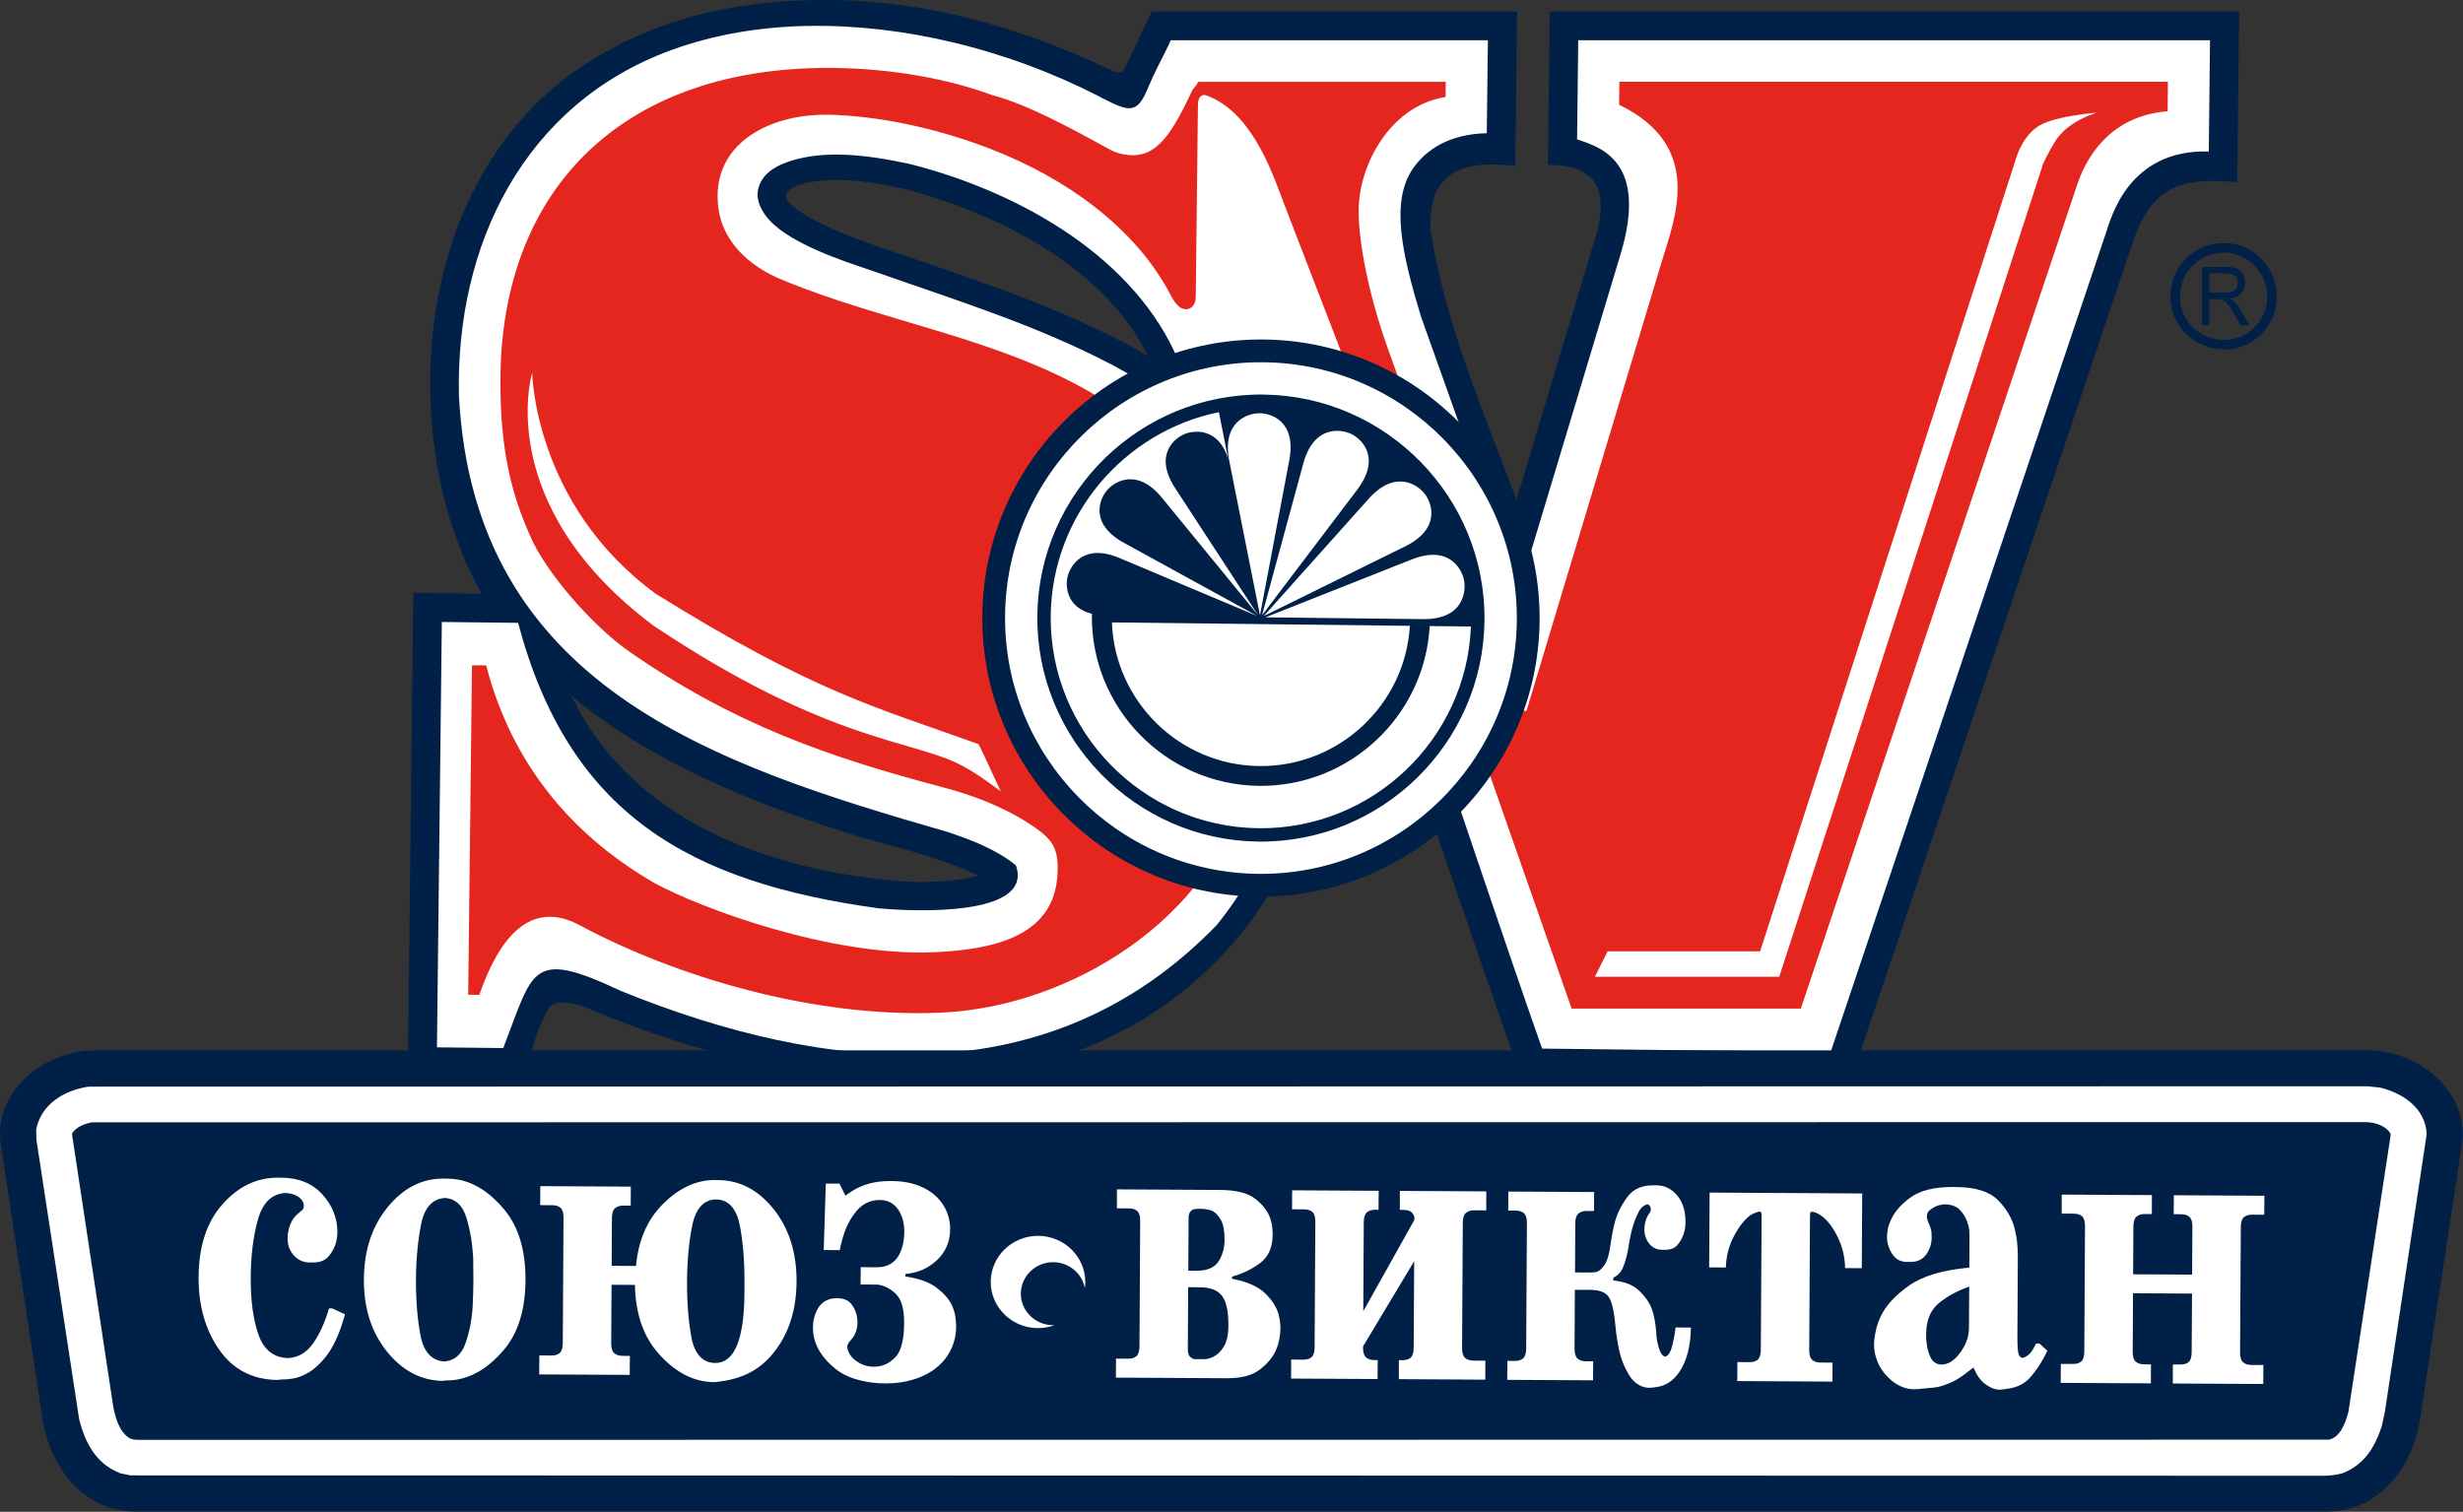
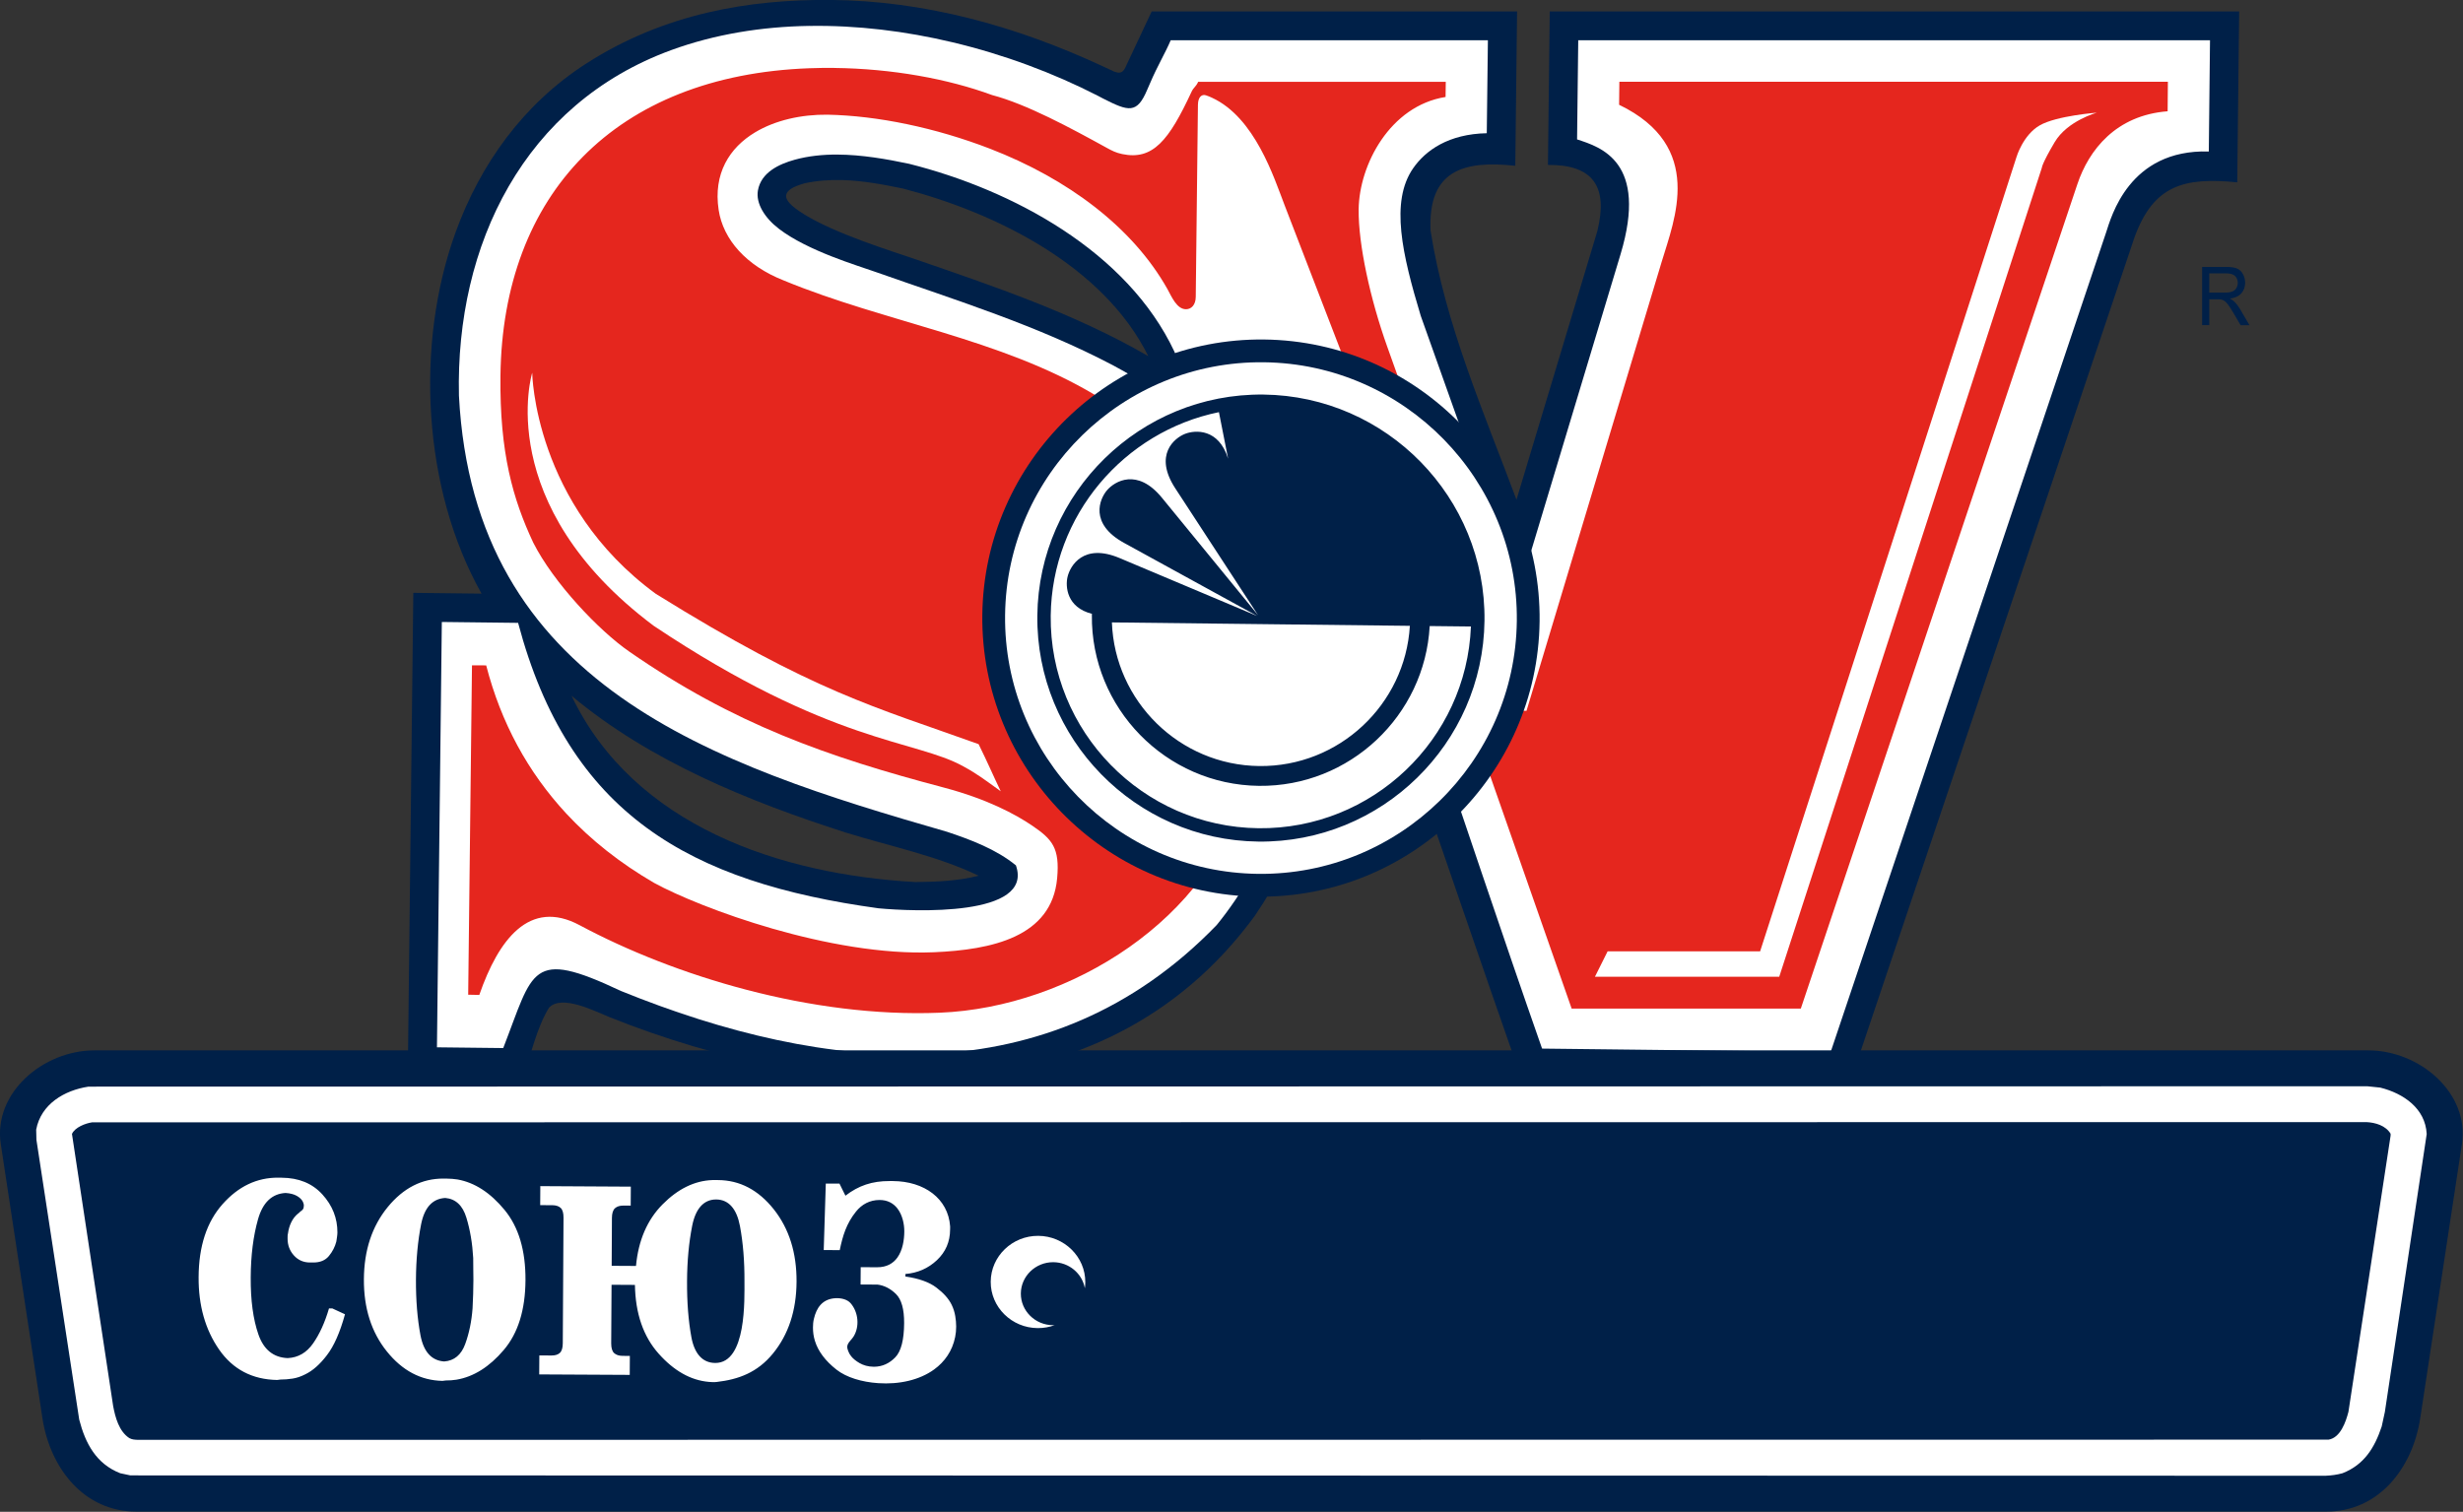
<svg xmlns="http://www.w3.org/2000/svg" xmlns:ns1="http://www.inkscape.org/namespaces/inkscape" xmlns:ns2="http://sodipodi.sourceforge.net/DTD/sodipodi-0.dtd" width="500mm" height="306.966mm" viewBox="0 0 500 306.966" version="1.1" id="svg407" ns1:version="1.2.2 (732a01da63, 2022-12-09)" ns2:docname="Souz Viktan.svg">
  <rect x="0" y="0" width="500" height="306.966" fill="#333333" stroke="none" />
  <defs id="defs404" />
  <g ns1:label="Слой 1" ns1:groupmode="layer" id="layer1" transform="translate(92.554,-45.593)">
    <g id="Layer1000" transform="matrix(3.994,0,0,3.994,-125.625,-83.995)">
-       <path id="path4" style="fill:#002048;fill-rule:evenodd" d="m 121.329,44.802 c -1.532,0 -2.733,1.202 -2.733,2.735 0,1.474 1.227,2.673 2.733,2.673 1.475,0 2.675,-1.199 2.675,-2.673 0,-1.508 -1.2,-2.735 -2.675,-2.735 z m 0,0.486 c 1.207,0 2.188,1.009 2.188,2.249 0,1.206 -0.981,2.188 -2.188,2.188 -1.239,0 -2.247,-0.982 -2.247,-2.188 0,-1.261 0.987,-2.249 2.247,-2.249 z" />
      <path id="path6" style="fill:#002048;fill-rule:evenodd" d="m 50.501,32.443 c -4.12,-0.034 -8.44,0.675 -12.413,3.226 -3.21,2.06 -5.393,5.122 -6.649,8.581 -2.068,5.695 -1.682,13.054 1.318,18.374 l -3.469,-0.04 -0.281,24.551 5.856,0.067 c 0.388,-1.099 0.708,-2.538 1.321,-3.526 0.651,-0.709 2.394,0.209 3.097,0.486 10.914,4.356 24.945,5.542 32.777,-5.158 4.774,-7.018 5.8,-16.726 0.489,-23.763 l 0.05,-4.176 0.313,0.003 c 4.456,11.967 8.484,24.181 12.706,36.23 H 102.377 L 116.768,44.519 c 0.965,-2.655 2.509,-3.075 5.225,-2.804 l 0.097,-8.689 H 87.049 l -0.091,7.803 c 2.3,-0.016 3.072,1.101 2.508,3.375 l -4.107,13.645 c -1.677,-4.491 -3.619,-8.913 -4.368,-13.683 -0.137,-3.057 1.671,-3.58 4.307,-3.293 l 0.091,-7.847 H 66.818 l -1.277,2.716 c -0.158,0.369 -0.277,0.54 -0.833,0.249 -0.108,-0.051 -0.216,-0.101 -0.325,-0.152 C 59.874,33.736 55.205,32.48 50.501,32.443 Z m 0.571,9.155 c 1.039,0.027 2.071,0.219 3.108,0.434 4.738,1.236 10.187,3.93 12.466,8.52 -3.752,-2.173 -7.844,-3.55 -11.922,-4.956 -1.083,-0.374 -3.955,-1.254 -5.563,-2.25 -0.677,-0.42 -0.979,-0.732 -0.916,-1.002 0.048,-0.21 0.283,-0.397 0.946,-0.584 0.63,-0.133 1.257,-0.177 1.881,-0.161 z M 37.332,67.819 c 3.987,3.332 9.007,5.368 13.906,6.942 2.226,0.693 4.669,1.186 6.781,2.202 -1.023,0.269 -2.156,0.313 -3.211,0.324 -6.857,-0.385 -14.31,-2.844 -17.476,-9.467 z" />
      <path id="path8" style="fill:#ffffff;fill-rule:evenodd" d="m 49.417,33.762 c -2.427,0.039 -4.809,0.423 -7.018,1.23 -7.468,2.731 -10.969,9.885 -10.792,17.569 0.762,14.727 12.875,18.737 24.812,22.172 1.201,0.4 2.496,0.888 3.497,1.705 0.926,2.628 -5.214,2.349 -6.984,2.183 C 43.318,77.299 37.196,73.842 34.614,64.11 l -3.877,-0.045 -0.248,21.623 3.369,0.038 c 1.547,-3.971 1.355,-5.088 5.977,-2.905 10.411,4.226 21.807,5.421 30.287,-3.35 5.17,-6.348 6.216,-16.764 0.955,-23.477 l 0.062,-5.31 1.992,-0.335 1.154,0.051 c 4.507,11.645 8.265,23.635 12.375,35.353 l 14.669,0.168 14,-41.662 c 0.256,-0.764 1.152,-4.229 5.219,-4.113 l 0.061,-5.654 H 88.498 l -0.059,5.041 c 1.202,0.39 3.625,1.134 2.21,5.837 l -5.167,17.152 -4.989,-14.02 c -0.937,-3.107 -1.565,-5.798 -0.39,-7.497 0.638,-0.922 1.809,-1.748 3.746,-1.787 l 0.057,-4.726 H 67.784 c -0.269,0.636 -0.675,1.305 -1.042,2.167 -0.052,0.124 -0.106,0.238 -0.151,0.346 -0.521,1.234 -0.935,1.115 -2.241,0.451 -0.09,-0.046 -0.184,-0.099 -0.283,-0.149 -2.241,-1.147 -4.753,-2.088 -7.365,-2.71 -2.387,-0.569 -4.858,-0.873 -7.285,-0.833 z m 1.427,6.542 c 1.238,0.006 2.498,0.227 3.643,0.469 5.256,1.32 11.089,4.45 13.485,9.549 l 1.247,3.284 c -1.439,-0.875 -2.861,-1.774 -4.339,-2.574 -3.898,-2.054 -7.976,-3.311 -12.116,-4.768 -0.888,-0.317 -3.421,-1.06 -4.89,-2.184 -0.729,-0.557 -1.185,-1.297 -1.071,-1.953 0.16,-0.915 1.07,-1.34 1.865,-1.56 0.697,-0.193 1.433,-0.267 2.175,-0.264 z" />
      <path id="path10" style="fill:#e5261e;fill-rule:evenodd" d="m 50.68,35.899 c -0.42,-0.005 -0.842,5.63e-4 -1.264,0.016 -9.861,0.362 -15.593,6.417 -15.699,15.64 -0.045,3.913 0.634,6.272 1.667,8.477 1.036,2.048 3.342,4.473 4.878,5.537 5.321,3.691 10.087,5.356 16.005,6.918 2.169,0.574 3.624,1.35 4.481,1.934 1.014,0.692 1.405,1.127 1.264,2.675 -0.272,2.99 -3.328,3.633 -6.267,3.759 -5.244,0.223 -11.876,-2.246 -14.215,-3.524 C 39.809,76.333 38.317,75.154 37.064,73.806 35.112,71.701 33.742,69.182 32.992,66.272 l -0.722,-0.004 -0.193,16.745 0.565,0.012 c 0.973,-2.81 2.547,-4.911 5.098,-3.546 4.814,2.58 11.78,4.713 18.293,4.45 6.687,-0.263 13.866,-4.856 15.425,-11.268 0.367,-1.248 1.121,-3.903 1.141,-5.625 0.039,-3.288 -0.98,-6.901 -2.369,-8.953 C 68.841,56.186 66.164,53.651 63.941,52.528 59.118,49.645 53.28,48.836 48.127,46.708 46.21,45.955 45.035,44.622 44.807,43.116 c -0.279,-1.845 0.543,-3.158 1.857,-3.945 1.025,-0.614 2.345,-0.91 3.675,-0.895 2.544,0.051 5.483,0.658 8.271,1.734 3.937,1.524 7.237,3.981 9.01,7.135 0.202,0.362 0.469,1.029 0.948,1.021 0.262,-0.003 0.484,-0.215 0.489,-0.625 l 0.111,-9.766 c 0.004,-0.392 0.19,-0.556 0.41,-0.483 0.104,0.031 0.208,0.078 0.3,0.12 2.19,1.006 3.154,4.066 3.697,5.471 l 3.196,8.287 11.392,32.549 H 99.811 L 113.866,41.812 c 0.584,-1.748 1.967,-3.509 4.589,-3.709 l 0.013,-1.5 H 90.588 l -0.013,1.169 c 4.387,2.117 2.803,5.851 2.164,7.982 l -6.87,22.827 -0.472,-0.004 -6.611,-18.517 c -0.86,-2.408 -1.469,-5.191 -1.449,-6.971 0.027,-2.264 1.59,-5.263 4.418,-5.714 l 0.01,-0.771 H 69.18 c -0.115,0.262 -0.228,0.273 -0.337,0.507 -1.152,2.484 -1.969,3.491 -3.523,3.167 -0.318,-0.066 -0.515,-0.167 -0.794,-0.321 -1.827,-1.005 -4.069,-2.22 -5.82,-2.679 -2.242,-0.825 -5.087,-1.345 -8.026,-1.378 z" />
      <path id="path12" style="fill:#002048;fill-rule:evenodd" d="m 72.534,49.705 c -7.8,-0.089 -14.235,6.199 -14.325,14 -0.089,7.799 6.198,14.233 14,14.323 7.799,0.089 14.236,-6.199 14.325,-13.998 0.09,-7.801 -6.199,-14.235 -14,-14.325 z" />
      <path id="path14" style="fill:#ffffff;fill-rule:evenodd" d="m 72.519,50.862 c -7.164,-0.082 -13.071,5.692 -13.153,12.855 -0.083,7.163 5.691,13.071 12.854,13.153 7.165,0.083 13.072,-5.691 13.156,-12.854 0.082,-7.163 -5.694,-13.072 -12.857,-13.154 z" />
      <path id="path16" style="fill:#002048;fill-rule:evenodd" d="m 72.5,52.504 c -6.258,-0.071 -11.423,4.973 -11.495,11.232 -0.071,6.259 4.976,11.422 11.235,11.493 6.258,0.072 11.422,-4.973 11.493,-11.232 0.072,-6.258 -4.975,-11.421 -11.234,-11.493 z m -2.265,0.894 0.467,2.367 c -0.477,-1.548 -1.672,-1.462 -2.183,-1.266 -0.549,0.212 -1.611,1.074 -0.504,2.77 l 4.211,6.453 -4.888,-5.972 c -1.258,-1.537 -2.403,-0.83 -2.788,-0.385 -0.385,0.445 -0.915,1.705 0.861,2.679 l 6.747,3.703 h -0.012 l -6.964,-2.933 c -1.83,-0.771 -2.511,0.391 -2.643,0.964 -0.113,0.49 -0.04,1.55 1.242,1.872 -0.002,0.019 -0.004,0.037 -0.004,0.057 -0.055,4.732 3.761,8.635 8.492,8.689 4.609,0.053 8.431,-3.565 8.678,-8.124 l 2.096,0.023 C 82.818,70.038 78.029,74.617 72.247,74.55 66.363,74.483 61.618,69.629 61.685,63.744 c 0.06,-5.111 3.731,-9.362 8.55,-10.346 z m -5.44,10.689 15.145,0.174 c -0.237,4.004 -3.602,7.175 -7.657,7.128 -4.054,-0.046 -7.342,-3.294 -7.488,-7.302 z" />
-       <path d="m 80.028,60.888 c 1.877,-0.744 2.543,0.455 2.662,1.04 0.12,0.586 -0.026,2.016 -2.084,1.992 l -8.003,-0.092 z m -2.188,-3.08 c 1.346,-1.505 2.478,-0.735 2.848,-0.266 0.371,0.469 0.851,1.773 -0.994,2.683 l -7.18,3.539 z m -3.318,-1.794 c 0.529,-1.947 1.885,-1.766 2.425,-1.513 0.541,0.254 1.556,1.204 0.314,2.844 L 72.425,63.725 Z M 70.763,55.888 c -0.394,-1.98 0.901,-2.421 1.5,-2.435 0.596,-0.014 1.928,0.384 1.546,2.406 l -1.488,7.866 z" style="fill:#ffffff;fill-rule:evenodd" id="path18" />
      <path id="path20" style="fill:#002048;fill-rule:evenodd" d="m 13.079,85.844 c -2.617,0 -5.152,2.173 -4.759,4.761 l 2.115,13.926 c 0.393,2.588 2.142,4.759 4.761,4.759 h 28.765 22.887 8.036 20.73 30.923 c 2.619,0 4.366,-2.171 4.759,-4.759 l 2.117,-13.926 c 0.392,-2.588 -2.143,-4.761 -4.759,-4.761 H 97.731 74.884 66.847 43.961 Z" />
      <path id="path22" style="fill:#ffffff;fill-rule:evenodd" d="m 128.604,87.668 -115.828,0.019 c -1.224,0.186 -2.414,0.887 -2.657,2.186 l 0.013,0.52 2.175,14.222 c 0.313,1.214 0.866,2.249 2.083,2.725 l 0.516,0.11 111.584,0.018 c 0.309,-0.016 0.555,-0.047 0.851,-0.127 1.103,-0.431 1.633,-1.293 1.995,-2.377 l 0.16,-0.737 2.127,-14.13 c -0.066,-1.308 -1.186,-2.067 -2.36,-2.361 z m -0.045,1.822 c 0.46,0.024 0.975,0.173 1.229,0.59 v 0.098 l -2.143,14.041 c -0.131,0.505 -0.404,1.317 -1.011,1.414 l -111.344,0.01 c -0.172,-0.008 -0.284,-0.009 -0.437,-0.089 -0.525,-0.343 -0.714,-1.055 -0.822,-1.632 L 11.938,90.091 c 0.154,-0.339 0.685,-0.538 1.022,-0.589 z" />
      <g id="Layer1001">
        <path id="path24" style="fill:#ffffff;fill-rule:evenodd" d="m 61.053,95.272 c -1.324,-0.009 -2.41,1.04 -2.417,2.332 -0.008,1.292 1.066,2.351 2.389,2.358 0.304,0.002 0.594,-0.051 0.861,-0.151 -0.029,0.002 -0.059,0.003 -0.089,0.003 -0.903,-0.006 -1.635,-0.728 -1.63,-1.61 0.005,-0.881 0.746,-1.597 1.649,-1.592 0.803,0.005 1.469,0.575 1.605,1.323 0.013,-0.1 0.022,-0.2 0.022,-0.303 0.008,-1.292 -1.067,-2.353 -2.391,-2.36 z" />
        <g id="Layer1002">
          <path id="path26" style="fill:#ffffff;fill-rule:evenodd" d="m 22.425,92.314 c -1.086,-0.007 -2.03,0.443 -2.833,1.348 -0.804,0.905 -1.209,2.14 -1.217,3.709 -0.009,1.441 0.338,2.666 1.039,3.678 0.702,1.012 1.686,1.527 2.953,1.55 l 0.17,-0.022 c 0.193,6e-4 0.397,-0.015 0.611,-0.048 0.216,-0.033 0.431,-0.106 0.646,-0.217 0.376,-0.18 0.743,-0.502 1.1,-0.97 0.36,-0.466 0.667,-1.162 0.921,-2.083 l -0.643,-0.297 -0.17,-0.002 c -0.208,0.711 -0.477,1.305 -0.809,1.78 -0.33,0.473 -0.761,0.723 -1.293,0.747 -0.724,-0.031 -1.22,-0.433 -1.487,-1.206 -0.267,-0.769 -0.397,-1.735 -0.39,-2.896 0.006,-1.12 0.13,-2.107 0.372,-2.959 0.242,-0.852 0.71,-1.297 1.4,-1.334 0.238,0.015 0.428,0.066 0.574,0.149 0.148,0.085 0.249,0.184 0.305,0.296 0.011,0.029 0.023,0.061 0.034,0.095 0.012,0.037 0.016,0.066 0.016,0.094 -8e-4,0.084 -0.015,0.149 -0.044,0.19 -0.028,0.041 -0.066,0.075 -0.11,0.103 -0.024,0.013 -0.042,0.031 -0.059,0.053 -0.018,0.022 -0.038,0.038 -0.062,0.051 -0.159,0.125 -0.28,0.28 -0.366,0.46 -0.087,0.182 -0.141,0.371 -0.166,0.567 -0.01,0.041 -0.018,0.083 -0.018,0.125 0,0.042 -7.65e-4,0.085 -0.002,0.126 -0.002,0.337 0.104,0.623 0.318,0.863 0.214,0.239 0.486,0.36 0.813,0.362 h 0.17 c 0.351,0.002 0.617,-0.108 0.8,-0.331 0.183,-0.222 0.308,-0.467 0.376,-0.731 0.013,-0.071 0.023,-0.148 0.035,-0.231 0.012,-0.084 0.02,-0.162 0.021,-0.231 0.003,-0.728 -0.252,-1.372 -0.763,-1.935 -0.511,-0.563 -1.203,-0.846 -2.074,-0.851 z m 8.402,0.047 c -1.098,-0.006 -2.045,0.476 -2.843,1.452 -0.797,0.976 -1.2,2.197 -1.208,3.667 -0.009,1.469 0.381,2.692 1.167,3.668 0.786,0.978 1.728,1.475 2.826,1.497 l 0.168,-0.021 c 0.091,0.001 0.183,-0.003 0.274,-0.009 0.09,-0.007 0.18,-0.016 0.271,-0.031 0.872,-0.147 1.673,-0.651 2.401,-1.507 0.73,-0.857 1.097,-2.04 1.106,-3.552 0.009,-1.511 -0.346,-2.701 -1.065,-3.573 -0.72,-0.873 -1.515,-1.388 -2.385,-1.545 -0.09,-0.015 -0.18,-0.025 -0.271,-0.032 -0.09,-0.008 -0.182,-0.011 -0.272,-0.012 z m 13.658,0.076 c -0.905,0.034 -1.749,0.448 -2.528,1.235 -0.779,0.785 -1.23,1.828 -1.351,3.13 l -1.236,-0.007 0.013,-2.436 c 0.002,-0.237 0.054,-0.401 0.157,-0.492 0.102,-0.089 0.242,-0.135 0.423,-0.133 l 0.374,0.002 0.006,-0.965 -4.43,-0.025 -0.17,-0.002 -0.006,0.967 0.611,0.003 c 0.191,8e-4 0.338,0.049 0.432,0.141 0.096,0.09 0.142,0.255 0.142,0.492 l -0.037,6.381 c -8e-4,0.238 -0.051,0.403 -0.148,0.494 -0.095,0.09 -0.24,0.135 -0.432,0.133 l -0.612,-0.004 -0.006,0.965 4.431,0.023 0.17,10e-4 0.006,-0.964 -0.374,-0.003 c -0.181,-10e-4 -0.322,-0.049 -0.423,-0.139 -0.101,-0.091 -0.151,-0.257 -0.151,-0.494 l 0.018,-2.981 1.188,0.007 c 0.025,1.456 0.427,2.62 1.203,3.492 0.774,0.871 1.626,1.357 2.553,1.438 0.14,0.014 0.272,0.02 0.407,0.003 1.097,-0.127 2.059,-0.475 2.851,-1.443 0.791,-0.967 1.193,-2.186 1.201,-3.655 0.008,-1.469 -0.379,-2.696 -1.159,-3.68 -0.781,-0.982 -1.726,-1.478 -2.834,-1.484 -0.092,-6e-4 -0.193,-0.006 -0.289,-0.002 z m 9.01,0.05 c -0.889,-0.004 -1.576,0.23 -2.244,0.744 l -0.302,-0.614 -0.696,-0.003 -0.105,3.379 0.646,0.004 h 0.168 c 0.148,-0.714 0.332,-1.343 0.826,-1.958 0.295,-0.368 0.694,-0.587 1.191,-0.59 0.418,-0.003 0.714,0.174 0.914,0.431 0.256,0.332 0.352,0.795 0.35,1.17 -0.003,0.432 -0.084,0.955 -0.354,1.33 -0.212,0.291 -0.537,0.492 -1.03,0.489 l -0.832,-0.004 -0.006,0.88 0.646,0.004 H 52.77 c 0.033,6e-4 0.067,-0.004 0.101,0 0.35,0.04 0.666,0.205 0.948,0.479 0.28,0.275 0.42,0.768 0.416,1.481 -0.005,0.854 -0.155,1.435 -0.451,1.74 -0.296,0.306 -0.659,0.479 -1.09,0.478 -0.293,-0.002 -0.533,-0.077 -0.719,-0.183 -0.185,-0.106 -0.33,-0.222 -0.431,-0.349 -0.067,-0.084 -0.118,-0.172 -0.151,-0.264 -0.033,-0.09 -0.051,-0.159 -0.051,-0.199 0.001,-0.056 0.011,-0.108 0.035,-0.157 0.053,-0.116 0.21,-0.262 0.283,-0.376 0.319,-0.503 0.256,-1.24 -0.144,-1.701 -0.168,-0.193 -0.476,-0.272 -0.778,-0.255 -0.675,0.041 -0.96,0.507 -1.085,1.031 -0.021,0.084 -0.037,0.165 -0.042,0.242 -0.005,0.077 -0.009,0.149 -0.01,0.22 0,0.112 0.007,0.224 0.023,0.337 0.016,0.111 0.04,0.222 0.075,0.335 0.163,0.532 0.531,1.02 1.094,1.463 0.504,0.399 1.295,0.634 2.121,0.69 1.077,0.074 2.105,-0.16 2.845,-0.696 0.54,-0.391 0.926,-0.943 1.069,-1.649 0.071,-0.347 0.065,-0.714 0.006,-1.059 -0.031,-0.19 -0.088,-0.384 -0.183,-0.579 -0.151,-0.312 -0.415,-0.602 -0.776,-0.875 -0.36,-0.276 -0.886,-0.464 -1.576,-0.565 l 0.002,-0.127 c 0.624,-0.051 1.157,-0.286 1.601,-0.703 0.443,-0.417 0.666,-0.935 0.669,-1.551 0,-0.028 3.65e-4,-0.054 0.002,-0.084 0,-0.027 0.001,-0.055 0,-0.082 -0.098,-1.417 -1.316,-2.295 -2.908,-2.304 z m -22.589,0.858 c 0.532,0.046 0.892,0.381 1.08,1.005 0.19,0.623 0.305,1.306 0.346,2.048 -0.002,0.182 2.94e-4,0.368 0.004,0.557 0.004,0.188 0.007,0.373 0.006,0.555 -0.002,0.223 -0.006,0.46 -0.012,0.705 -0.007,0.243 -0.017,0.492 -0.031,0.744 -0.049,0.657 -0.173,1.261 -0.374,1.813 -0.202,0.551 -0.557,0.848 -1.066,0.886 -0.644,-0.044 -1.046,-0.488 -1.207,-1.33 -0.159,-0.841 -0.235,-1.785 -0.23,-2.834 0.006,-1.021 0.094,-1.959 0.262,-2.811 0.169,-0.852 0.577,-1.298 1.222,-1.337 z m 13.777,0.078 c 0.648,0.004 1.047,0.497 1.207,1.351 0.159,0.855 0.235,1.791 0.229,2.812 -0.004,0.877 0.117,4.156 -1.484,4.148 -0.658,-0.003 -1.06,-0.482 -1.213,-1.308 -0.152,-0.825 -0.228,-1.776 -0.221,-2.855 0.005,-1.022 0.093,-1.96 0.261,-2.811 0.169,-0.853 0.576,-1.341 1.222,-1.337 z" />
-           <path id="path28" style="fill:#ffffff;fill-rule:evenodd" d="m 92.314,92.704 c -0.577,-0.004 -1.012,0.188 -1.302,0.57 -0.29,0.383 -0.512,0.804 -0.645,1.266 -0.064,0.237 -0.107,0.466 -0.148,0.683 -0.04,0.217 -0.072,0.41 -0.095,0.577 -0.059,0.42 -0.146,0.72 -0.261,0.899 -0.113,0.182 -0.231,0.312 -0.359,0.376 -0.065,0.033 -0.14,0.044 -0.212,0.053 -0.074,0.005 -0.139,0.009 -0.195,0.009 l -0.763,-0.004 0.013,-2.499 c 0.002,-0.235 0.053,-0.402 0.155,-0.491 0.103,-0.09 0.247,-0.137 0.425,-0.136 l 0.375,0.002 0.004,-0.964 -4.192,-0.023 -0.17,-0.002 -0.004,0.967 0.374,0.002 c 0.191,0 0.336,0.047 0.431,0.139 0.095,0.092 0.144,0.256 0.144,0.494 l -0.037,6.381 c -0.002,0.237 -0.05,0.402 -0.148,0.494 -0.097,0.089 -0.241,0.134 -0.434,0.133 l -0.374,-0.003 -0.006,0.965 4.192,0.023 h 0.17 l 0.006,-0.964 -0.374,-0.003 c -0.182,-0.002 -0.322,-0.046 -0.422,-0.138 -0.103,-0.091 -0.153,-0.258 -0.151,-0.495 l 0.015,-3 0.784,0.003 c 0.407,0.002 0.697,0.096 0.872,0.278 0.174,0.182 0.302,0.603 0.375,1.261 0.02,0.197 0.045,0.414 0.07,0.65 0.029,0.238 0.072,0.491 0.125,0.757 0.1,0.505 0.274,0.965 0.526,1.378 0.252,0.414 0.653,0.707 1.178,0.646 l 0.17,-0.022 c 0.458,-0.052 0.875,-0.267 1.235,-0.81 0.359,-0.544 0.548,-1.285 0.564,-2.222 l -0.611,-0.004 h -0.17 c -0.012,0.084 -0.024,0.176 -0.034,0.274 -0.013,0.098 -0.036,0.197 -0.056,0.294 -0.041,0.221 -0.086,0.421 -0.154,0.596 -0.069,0.173 -0.16,0.282 -0.274,0.322 -0.114,-0.028 -0.202,-0.116 -0.264,-0.262 -0.061,-0.147 -0.106,-0.306 -0.141,-0.475 -0.019,-0.096 -0.038,-0.201 -0.048,-0.306 -0.011,-0.104 -0.012,-0.192 -0.015,-0.261 -0.007,-0.139 -0.034,-0.312 -0.066,-0.514 -0.034,-0.204 -0.08,-0.419 -0.166,-0.64 -0.126,-0.327 -0.348,-0.625 -0.642,-0.907 -0.292,-0.28 -0.726,-0.452 -1.302,-0.51 l 0.002,-0.148 c 0.226,-0.096 0.394,-0.281 0.504,-0.552 0.108,-0.273 0.203,-0.612 0.268,-1.018 0.017,-0.112 0.036,-0.252 0.069,-0.419 0.035,-0.168 0.074,-0.343 0.123,-0.523 0.077,-0.28 0.181,-0.543 0.3,-0.787 0.119,-0.243 0.277,-0.385 0.469,-0.426 0.047,0.014 0.081,0.033 0.104,0.063 0.023,0.028 0.037,0.056 0.048,0.082 0.012,0.029 0.018,0.055 0.018,0.075 v 0.053 c 0,0.041 -0.01,0.078 -0.026,0.105 -0.018,0.027 -0.037,0.062 -0.06,0.104 -0.012,0 -0.021,0.006 -0.026,0.021 -0.005,0.014 -0.016,0.026 -0.026,0.041 -0.057,0.098 -0.102,0.211 -0.136,0.335 -0.035,0.127 -0.052,0.259 -0.054,0.398 0,0.267 0.079,0.507 0.242,0.716 0.162,0.21 0.384,0.316 0.653,0.318 h 0.168 c 0.271,0.002 0.479,-0.08 0.621,-0.246 0.143,-0.168 0.246,-0.358 0.316,-0.567 0.034,-0.098 0.061,-0.199 0.07,-0.302 0.013,-0.105 0.019,-0.202 0.019,-0.284 0.004,-0.574 -0.137,-1.03 -0.425,-1.367 -0.287,-0.336 -0.633,-0.507 -1.04,-0.51 z m 15.22,0.085 c -0.939,-0.005 -1.661,0.177 -2.167,0.545 -0.505,0.366 -0.84,0.778 -1.018,1.222 -0.05,0.128 -0.098,0.253 -0.119,0.378 -0.025,0.124 -0.036,0.251 -0.038,0.376 0,0.07 0.003,0.15 0.013,0.242 0.011,0.09 0.042,0.176 0.07,0.262 0.059,0.195 0.157,0.375 0.309,0.536 0.152,0.163 0.365,0.246 0.634,0.248 h 0.17 c 0.351,0.002 0.618,-0.127 0.801,-0.384 0.182,-0.258 0.272,-0.549 0.274,-0.872 0.002,-0.041 -0.005,-0.125 -0.013,-0.25 -0.011,-0.126 -0.056,-0.273 -0.133,-0.441 -0.012,-0.027 -0.019,-0.05 -0.026,-0.064 -0.006,-0.013 -0.014,-0.035 -0.025,-0.063 -0.01,-0.025 -0.022,-0.063 -0.032,-0.104 -0.01,-0.043 -0.018,-0.091 -0.016,-0.148 0,-0.139 0.06,-0.251 0.18,-0.334 0.119,-0.084 0.244,-0.161 0.384,-0.208 0.064,-0.021 0.132,-0.029 0.193,-0.041 0.061,-0.015 0.123,-0.022 0.179,-0.019 0.328,0.014 0.576,0.111 0.744,0.287 0.17,0.177 0.283,0.363 0.353,0.558 0.064,0.168 0.108,0.327 0.119,0.473 0.011,0.146 0.014,0.254 0.013,0.325 l -0.007,1.575 c -1.337,0.119 -2.355,0.421 -3.053,0.905 -0.696,0.488 -1.189,1.015 -1.459,1.586 -0.117,0.251 -0.199,0.502 -0.25,0.754 -0.051,0.251 -0.081,0.482 -0.081,0.691 -0.001,0.128 0.013,0.26 0.04,0.4 0.027,0.139 0.072,0.281 0.126,0.42 0.134,0.349 0.366,0.671 0.699,0.959 0.331,0.288 0.803,0.528 1.396,0.459 l 0.171,-0.021 c 0.346,-0.039 0.666,-0.037 0.942,-0.12 0.278,-0.081 0.552,-0.188 0.809,-0.331 0.139,-0.079 0.278,-0.177 0.419,-0.281 0.14,-0.102 0.292,-0.22 0.45,-0.344 0.158,0.379 0.352,0.659 0.589,0.834 0.238,0.175 0.518,0.324 0.832,0.289 l 0.168,-0.022 c 0.491,-0.057 0.922,-0.187 1.269,-0.568 0.346,-0.384 0.647,-0.847 0.898,-1.39 l -0.406,-0.362 h -0.168 c -0.139,0.294 -0.266,0.485 -0.385,0.576 -0.119,0.089 -0.225,0.142 -0.315,0.155 -0.124,-0.029 -0.199,-0.149 -0.22,-0.357 -0.021,-0.21 -0.03,-0.435 -0.029,-0.672 l 0.023,-4.113 c 0.002,-0.196 -0.011,-0.419 -0.031,-0.672 -0.022,-0.251 -0.068,-0.504 -0.13,-0.756 -0.135,-0.533 -0.417,-1.016 -0.851,-1.453 -0.432,-0.435 -1.141,-0.657 -2.125,-0.662 z m -42.482,0.12 -0.004,0.965 0.611,0.003 c 0.192,0.001 0.337,0.049 0.432,0.141 0.096,0.09 0.142,0.255 0.141,0.492 l -0.035,6.381 c -0.001,0.238 -0.052,0.402 -0.148,0.494 -0.096,0.09 -0.242,0.134 -0.434,0.133 l -0.611,-0.004 -0.006,0.965 5.465,0.031 0.168,0.001 c 0.737,0.004 1.299,-0.143 1.683,-0.442 0.389,-0.299 0.666,-0.627 0.823,-0.993 0.084,-0.193 0.138,-0.385 0.171,-0.574 0.035,-0.189 0.053,-0.353 0.053,-0.494 0.002,-0.111 -0.006,-0.231 -0.022,-0.357 -0.015,-0.125 -0.037,-0.26 -0.076,-0.398 -0.105,-0.379 -0.343,-0.737 -0.696,-1.074 -0.354,-0.339 -0.911,-0.58 -1.667,-0.725 v -0.104 h 0.025 c 0.005,0 0.014,-0.008 0.026,-0.022 0.498,-0.135 0.957,-0.36 1.378,-0.674 0.419,-0.312 0.632,-0.789 0.637,-1.433 0,-0.126 -0.009,-0.264 -0.025,-0.41 -0.015,-0.147 -0.053,-0.297 -0.108,-0.451 -0.122,-0.35 -0.373,-0.676 -0.751,-0.971 -0.376,-0.295 -0.977,-0.446 -1.802,-0.45 l -5.06,-0.028 z m 8.905,0.048 -0.006,0.965 0.611,0.003 c 0.191,0.002 0.338,0.05 0.432,0.141 0.095,0.09 0.142,0.255 0.141,0.492 l -0.037,6.381 c -8e-4,0.237 -0.05,0.403 -0.146,0.494 -0.097,0.089 -0.242,0.134 -0.434,0.133 l -0.612,-0.003 -0.003,0.964 4.225,0.023 0.17,0.003 0.007,-0.965 -0.171,-0.001 c -0.182,-0.001 -0.325,-0.048 -0.423,-0.139 -0.102,-0.091 -0.151,-0.256 -0.151,-0.494 l 0.002,-0.065 2.597,-4.327 -0.026,4.406 c 0,0.237 -0.052,0.402 -0.148,0.492 -0.094,0.089 -0.239,0.134 -0.434,0.133 h -0.168 l -0.004,0.964 4.225,0.025 h 0.168 l 0.006,-0.964 -0.609,-0.003 c -0.182,-0.002 -0.324,-0.049 -0.425,-0.139 -0.101,-0.092 -0.153,-0.257 -0.151,-0.494 l 0.037,-6.382 c 0.002,-0.236 0.055,-0.401 0.155,-0.491 0.102,-0.09 0.246,-0.136 0.428,-0.135 l 0.609,0.003 0.003,-0.965 -4.225,-0.023 -0.167,-0.002 -0.004,0.965 h 0.167 c 0.215,0.002 0.362,0.047 0.441,0.132 0.079,0.085 0.125,0.166 0.133,0.25 v 0.031 0.034 0.062 l -2.599,4.645 0.026,-4.534 c 0.002,-0.236 0.052,-0.401 0.155,-0.491 0.102,-0.091 0.245,-0.137 0.425,-0.136 l 0.17,0.002 0.007,-0.965 -4.228,-0.023 z m 21.218,0.119 -0.022,3.8 0.68,0.003 0.168,0.002 c 0.015,-0.574 0.153,-1.108 0.416,-1.604 0.263,-0.496 0.549,-0.853 0.857,-1.075 0.078,-0.042 0.155,-0.077 0.23,-0.104 0.073,-0.027 0.143,-0.049 0.211,-0.063 0.045,0.014 0.072,0.038 0.084,0.066 0.012,0.027 0.019,0.083 0.019,0.168 l -0.04,6.798 c -0.002,0.238 -0.05,0.403 -0.148,0.494 -0.096,0.091 -0.242,0.134 -0.435,0.133 l -0.608,-0.004 -0.007,0.965 4.668,0.026 0.17,10e-4 0.004,-0.965 -0.609,-0.003 c -0.182,-5e-4 -0.325,-0.047 -0.425,-0.138 -0.103,-0.092 -0.151,-0.257 -0.149,-0.495 l 0.038,-6.8 c 0,-0.1 0.008,-0.162 0.018,-0.189 0.013,-0.029 0.035,-0.044 0.067,-0.044 0.069,0.001 0.136,0.016 0.204,0.045 0.069,0.028 0.137,0.061 0.204,0.105 0.326,0.198 0.623,0.555 0.885,1.075 0.265,0.519 0.398,1.065 0.407,1.639 l 0.678,0.004 0.17,0.002 0.021,-3.8 -7.585,-0.044 z m 17.899,0.1 -0.004,0.965 0.612,0.003 c 0.188,5e-4 0.336,0.049 0.432,0.141 0.094,0.09 0.141,0.255 0.141,0.492 l -0.035,6.381 c -0.002,0.238 -0.052,0.403 -0.148,0.494 -0.098,0.089 -0.242,0.135 -0.434,0.133 l -0.611,-0.003 -0.007,0.965 4.414,0.023 0.17,0.001 0.004,-0.964 -0.356,-0.003 c -0.18,-0.002 -0.321,-0.049 -0.42,-0.138 -0.102,-0.091 -0.153,-0.258 -0.152,-0.494 l 0.016,-2.981 2.999,0.016 -0.018,2.981 c -0.002,0.238 -0.05,0.403 -0.148,0.494 -0.096,0.09 -0.242,0.134 -0.434,0.132 l -0.372,-10e-4 -0.006,0.965 4.428,0.025 h 0.171 l 0.006,-0.965 -0.612,-0.003 c -0.18,-2e-4 -0.321,-0.047 -0.423,-0.139 -0.101,-0.091 -0.151,-0.257 -0.149,-0.494 l 0.037,-6.381 c 0.002,-0.236 0.051,-0.403 0.154,-0.492 0.102,-0.09 0.246,-0.135 0.426,-0.133 l 0.611,0.003 0.007,-0.965 -4.431,-0.025 -0.17,-0.002 -0.007,0.965 0.375,0.002 c 0.192,0.001 0.334,0.048 0.431,0.141 0.096,0.089 0.144,0.256 0.142,0.492 l -0.013,2.436 -2.999,-0.016 0.015,-2.438 c 0.002,-0.235 0.053,-0.402 0.155,-0.491 0.102,-0.09 0.245,-0.136 0.423,-0.135 l 0.359,0.002 0.004,-0.964 -4.412,-0.025 z m -43.937,0.721 0.22,0.002 c 0.057,0 0.134,0.009 0.23,0.023 0.096,0.013 0.207,0.034 0.315,0.085 0.163,0.076 0.3,0.236 0.431,0.454 0.127,0.217 0.189,0.557 0.188,1.02 -0.004,0.42 -0.105,0.785 -0.311,1.099 -0.206,0.313 -0.582,0.469 -1.125,0.467 l -0.407,-0.003 0.016,-2.707 c 8e-4,-0.124 0.029,-0.22 0.079,-0.283 0.05,-0.062 0.109,-0.108 0.177,-0.135 0.034,0 0.069,-0.003 0.103,-0.012 0.034,-0.007 0.063,-0.01 0.085,-0.01 z m 39.233,3.955 -0.013,2.101 c 0,0.069 -0.006,0.142 -0.016,0.22 -0.013,0.075 -0.019,0.151 -0.035,0.22 -0.088,0.35 -0.259,0.666 -0.5,0.952 -0.239,0.286 -0.522,0.47 -0.851,0.469 -0.273,-0.002 -0.461,-0.162 -0.565,-0.393 -0.106,-0.232 -0.168,-0.488 -0.192,-0.768 -0.006,-0.07 -0.016,-0.136 -0.016,-0.199 0.002,-0.062 0.001,-0.13 0.001,-0.198 0.003,-0.687 0.216,-1.204 0.63,-1.55 0.413,-0.347 0.933,-0.632 1.557,-0.854 z m -39.697,0.032 0.595,0.003 c 0.533,0.002 0.906,0.15 1.126,0.437 0.218,0.289 0.326,0.788 0.322,1.503 -0.003,0.476 -0.08,0.835 -0.234,1.08 -0.154,0.243 -0.331,0.411 -0.523,0.51 -0.079,0.039 -0.161,0.074 -0.245,0.094 -0.084,0.021 -0.16,0.031 -0.229,0.031 l -0.341,-0.003 h -0.069 c -0.021,0 -0.05,0.004 -0.084,0 -0.079,-0.009 -0.156,-0.055 -0.229,-0.127 -0.073,-0.07 -0.109,-0.205 -0.108,-0.4 z" />
        </g>
      </g>
      <path d="m 89.992,80.807 h 7.751 l 13.029,-40.374 c 0,0 0.328,-1.124 1.184,-1.615 0.856,-0.491 2.906,-0.645 2.906,-0.645 0,0 -1.504,0.406 -2.152,1.506 -0.65,1.101 -0.647,1.292 -0.647,1.292 l -13.349,41.13 h -9.368 z" style="fill:#ffffff;fill-rule:evenodd" id="path32" />
      <path id="path34" style="fill:#ffffff;fill-rule:evenodd" d="m 35.331,51.394 c 0,0 -2.065,6.688 6.171,12.863 9.018,6.026 13.303,5.789 15.738,7.146 0.725,0.394 1.108,0.693 1.906,1.269 -0.374,-0.774 -0.671,-1.476 -1.126,-2.396 -5.272,-1.897 -8.338,-2.628 -16.406,-7.642 C 35.414,58.096 35.331,51.394 35.331,51.394 Z" />
      <path id="path36" style="fill:#002048;fill-rule:evenodd" d="m 120.209,46.015 v 2.96 h 0.362 v -1.314 h 0.419 c 0.093,0 0.16,0.005 0.201,0.015 0.057,0.015 0.113,0.04 0.167,0.078 0.053,0.038 0.115,0.104 0.182,0.198 0.071,0.094 0.156,0.232 0.262,0.409 l 0.362,0.615 h 0.45 l -0.472,-0.806 c -0.094,-0.158 -0.195,-0.288 -0.299,-0.393 -0.053,-0.049 -0.122,-0.098 -0.22,-0.148 0.263,-0.039 0.456,-0.13 0.582,-0.274 0.125,-0.145 0.19,-0.323 0.19,-0.533 0,-0.163 -0.039,-0.312 -0.114,-0.447 -0.075,-0.134 -0.178,-0.228 -0.305,-0.281 -0.127,-0.053 -0.31,-0.079 -0.555,-0.079 z m 0.362,0.328 h 0.864 c 0.203,0 0.351,0.044 0.445,0.135 0.094,0.09 0.141,0.206 0.141,0.346 0,0.096 -0.025,0.184 -0.073,0.265 -0.049,0.082 -0.121,0.142 -0.212,0.179 -0.095,0.037 -0.223,0.054 -0.387,0.054 h -0.778 z" />
    </g>
  </g>
</svg>